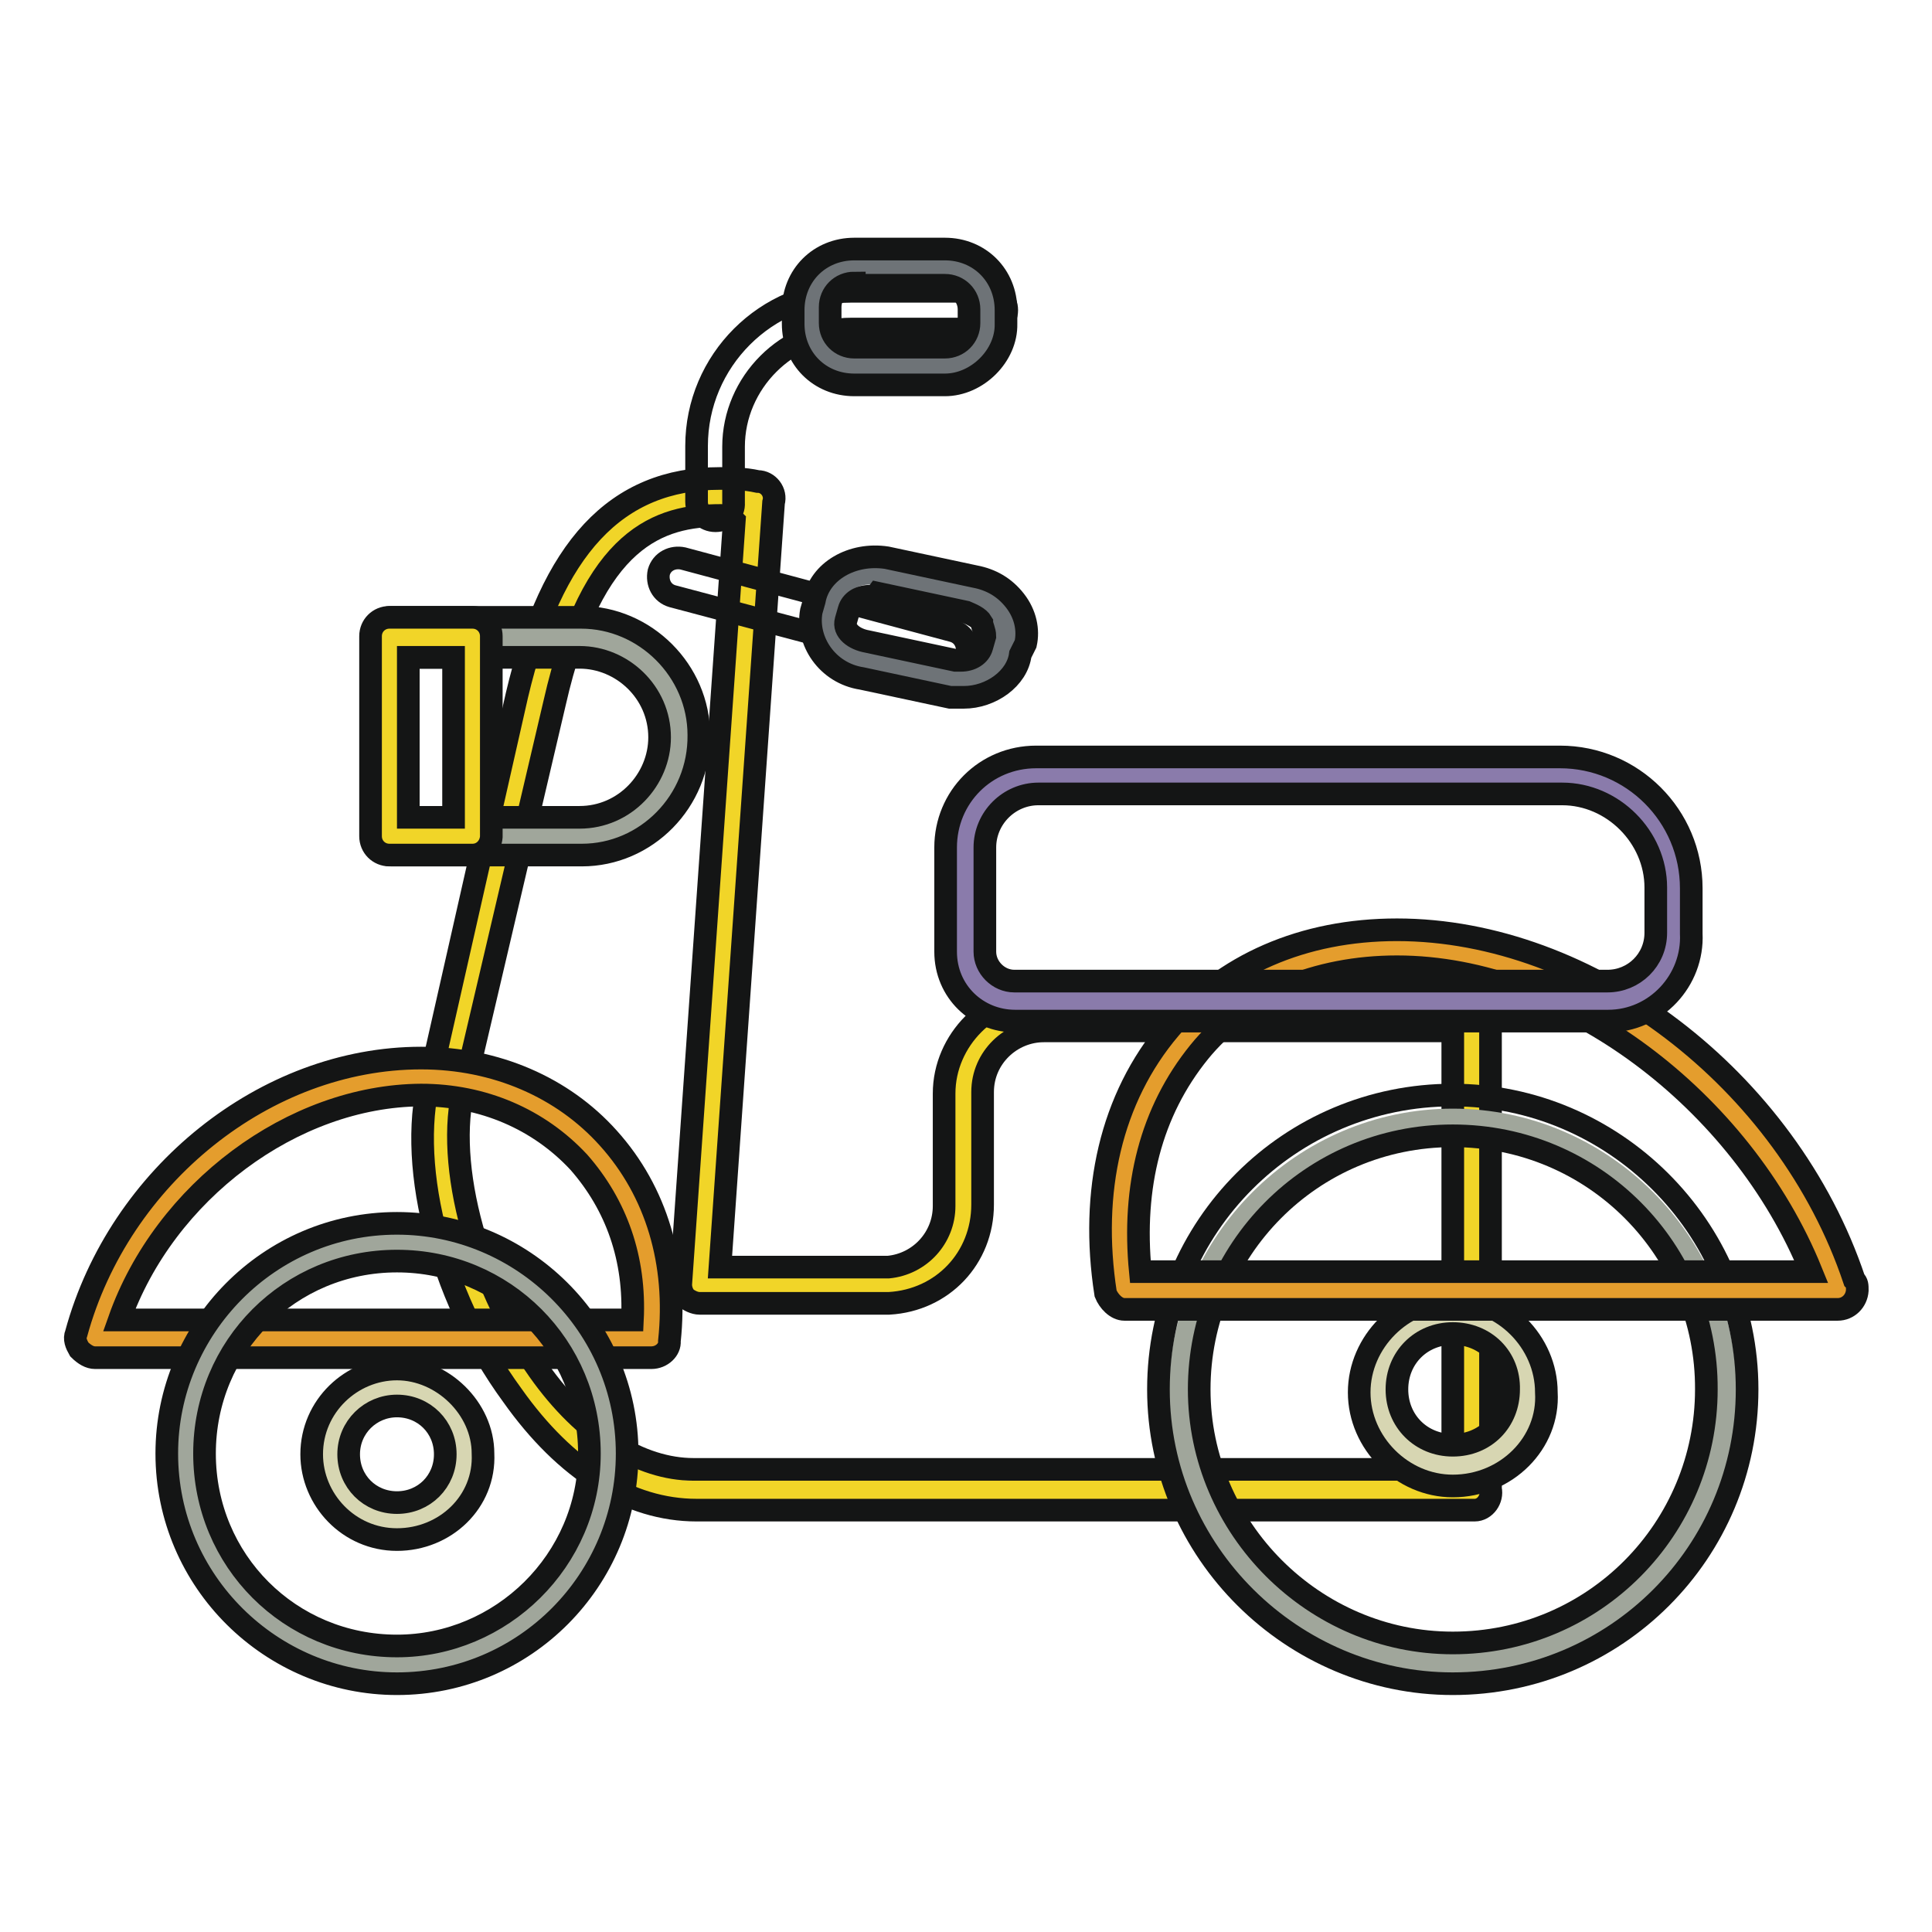
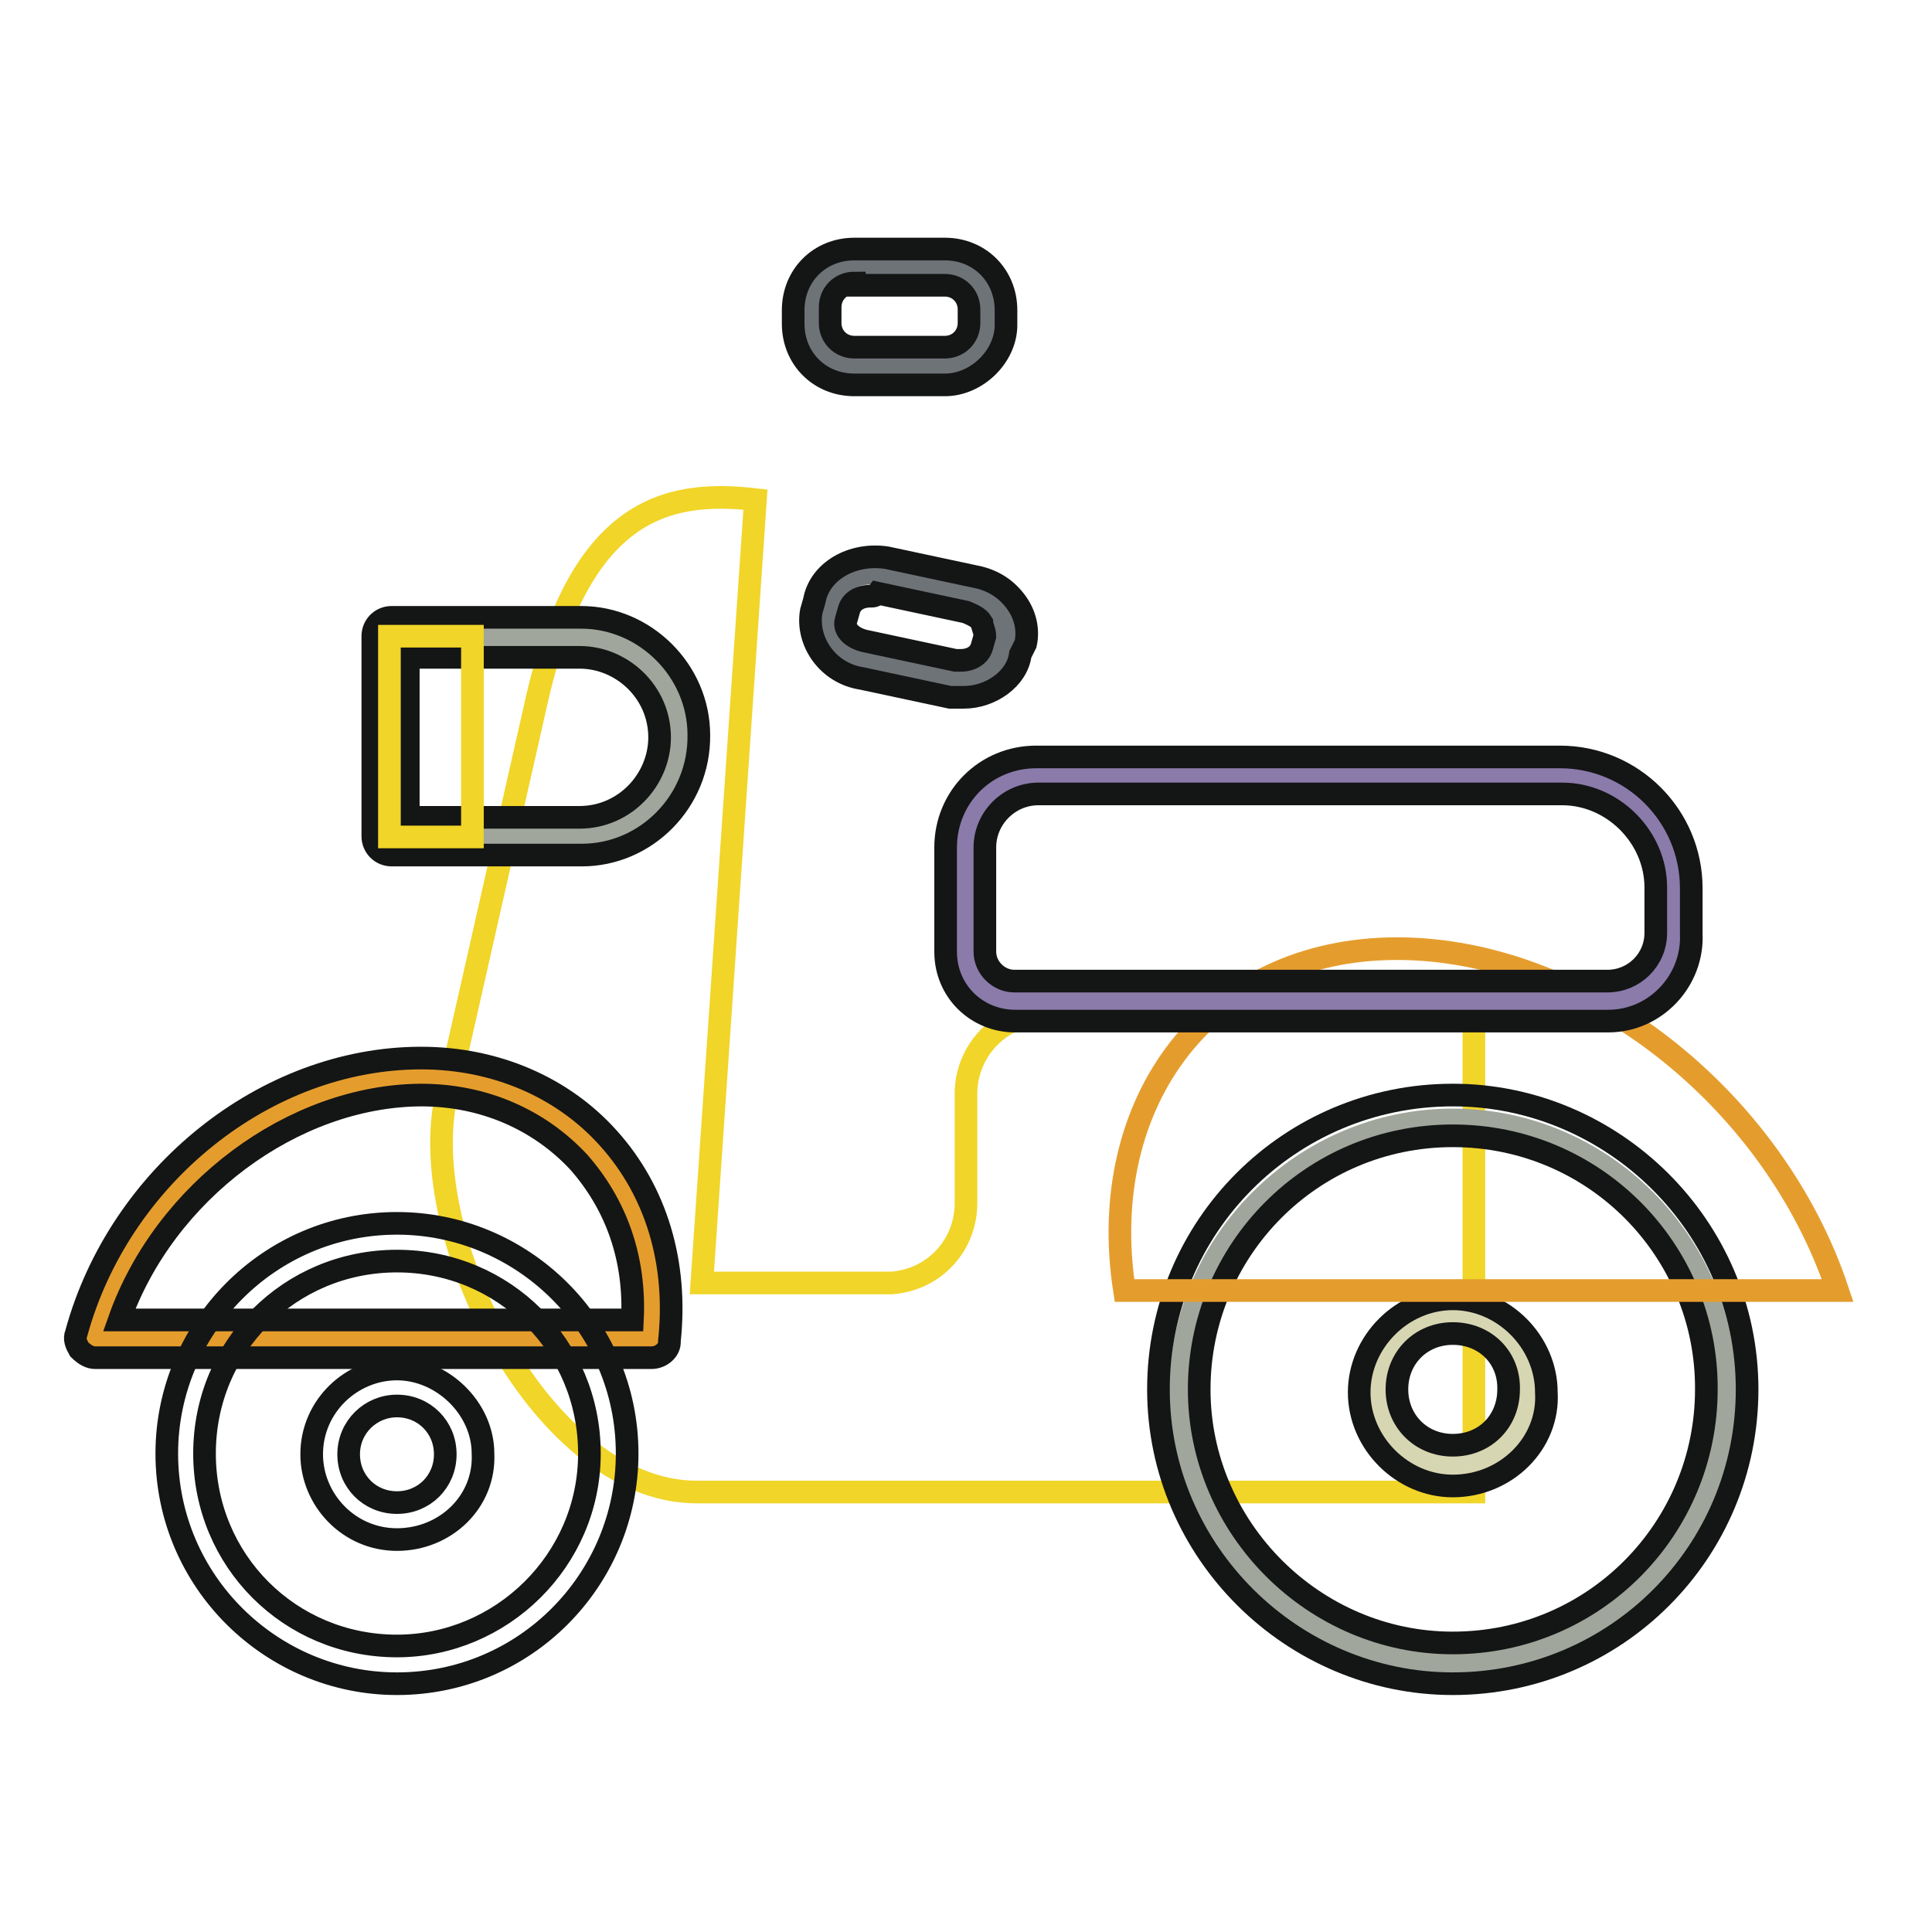
<svg xmlns="http://www.w3.org/2000/svg" version="1.1" x="0px" y="0px" viewBox="0 0 256 256" enable-background="new 0 0 256 256" xml:space="preserve">
  <g>
    <path stroke-width="3" fill-opacity="0" stroke="#f1d528" d="M100.1,66.2L93,170h25.1c5.7-0.4,9.9-5,9.9-10.6v-14.5c0-5.7,4.6-10.6,10.6-10.6h56.7v63.4H92.3 c-21.2,0-38.6-36.5-32.6-54.5l11.3-49.9C76.7,67.6,88.1,64.8,100.1,66.2z" />
-     <path stroke-width="3" fill-opacity="0" stroke="#141515" d="M195.4,200.1H92.3c-8.9,0-17.4-5.3-24.4-15.2C58,171.4,53.7,153.3,57.2,142l11.3-49.9 c4.6-19.5,13.1-28.7,26.9-28.7c1.4,0,3.2,0,5,0.4c1.4,0,2.5,1.4,2.1,2.8l-7.1,101.3h22.3c4.2-0.4,7.4-3.9,7.4-8.1v-14.9 c0-7.1,6-13.1,13.1-13.1H195c1.4,0,2.5,1.1,2.5,2.5v63C197.8,198.6,196.8,200.1,195.4,200.1z M95.5,68.3c-8.1,0-17,2.8-22,24.8 l-11.7,49.9c-3.2,9.9,1.1,26.6,9.6,38.6c6,8.5,13.5,13.1,20.5,13.1h100.6v-58.1h-54.2c-4.3,0-8.1,3.5-8.1,8.1v14.9 c0,7.1-5.3,12.7-12.4,13.1H92.7c-0.7,0-1.4-0.4-1.8-0.7c-0.4-0.4-0.7-1.1-0.7-1.8L97.3,69C96.6,68.3,96.2,68.3,95.5,68.3z" />
    <path stroke-width="3" fill-opacity="0" stroke="#a0a69b" d="M51.6,84.3h25.1c7.4,0,13.1,6,13.1,13.1c0,7.4-6,13.1-13.1,13.1H51.6V84.3z" />
    <path stroke-width="3" fill-opacity="0" stroke="#141515" d="M77.1,113.3H51.9c-1.4,0-2.5-1.1-2.5-2.5V84.3c0-1.4,1.1-2.5,2.5-2.5h25.1c8.5,0,15.6,7.1,15.6,15.6 C92.7,106.2,85.6,113.3,77.1,113.3L77.1,113.3z M54.1,108.3h22.7c6,0,10.6-5,10.6-10.6c0-6-5-10.6-10.6-10.6H54.1V108.3z" />
    <path stroke-width="3" fill-opacity="0" stroke="#f1d528" d="M51.6,84.3h11v26.6h-11V84.3z" />
-     <path stroke-width="3" fill-opacity="0" stroke="#141515" d="M62.6,113.3h-11c-1.4,0-2.5-1.1-2.5-2.5V84.3c0-1.4,1.1-2.5,2.5-2.5h11c1.4,0,2.5,1.1,2.5,2.5v26.6 C65,112.2,64,113.3,62.6,113.3z M54.1,108.3h6V87.1h-6V108.3z M125.6,88.5h-0.7L89.1,79c-1.4-0.4-2.1-1.8-1.8-3.2 c0.4-1.4,1.8-2.1,3.2-1.8l35.8,9.6c1.4,0.4,2.1,1.8,1.8,3.2C127.7,87.5,126.7,88.5,125.6,88.5z M94.8,69c-1.4,0-2.5-1.1-2.5-2.5 v-7.4c0-11.3,9.2-20.5,20.5-20.5h18.1c1.4,0,2.5,1.1,2.5,2.5s-1.1,2.5-2.5,2.5h-18.1c-8.5,0-15.6,7.1-15.6,15.6v7.4 C97.3,68,96.2,69,94.8,69z" />
    <path stroke-width="3" fill-opacity="0" stroke="#6e7377" d="M125.2,35h-12c-3.2,0-5.7,2.5-5.7,5.7v2.1c0,3.2,2.5,5.7,5.7,5.7h12c3.2,0,5.7-2.5,5.7-5.7v-1.8 C130.9,37.5,128.1,35,125.2,35z" />
    <path stroke-width="3" fill-opacity="0" stroke="#141515" d="M125.2,51h-12c-4.6,0-8.1-3.5-8.1-8.1v-1.8c0-4.6,3.5-8.1,8.1-8.1h12c4.6,0,8.1,3.5,8.1,8.1v1.8 C133.4,47.1,129.5,51,125.2,51z M113.2,37.5c-1.8,0-3.2,1.4-3.2,3.2v2.1c0,1.8,1.4,3.2,3.2,3.2h12c1.8,0,3.2-1.4,3.2-3.2v-1.8 c0-1.8-1.4-3.2-3.2-3.2h-12V37.5z" />
    <path stroke-width="3" fill-opacity="0" stroke="#a0a69b" d="M192.5,220.6c19.8,0,36.1-16.3,36.1-36.1s-16.3-36.1-36.1-36.1c-19.8,0-36.1,16.3-36.1,36.1 S172.7,220.6,192.5,220.6z" />
    <path stroke-width="3" fill-opacity="0" stroke="#141515" d="M192.5,223.1c-21.2,0-39-17.4-39-39c0-21.6,17.4-39,39-39c21.2,0,39,17.4,39,39 C231.5,205.7,214.1,223.1,192.5,223.1z M192.5,150.5c-18.8,0-33.6,15.2-33.6,33.6c0,18.4,15.2,33.6,33.6,33.6 c18.8,0,33.6-15.2,33.6-33.6C226.2,165.7,211.3,150.5,192.5,150.5z" />
    <path stroke-width="3" fill-opacity="0" stroke="#d7d6b2" d="M182.6,184.1c0,5.5,4.4,9.9,9.9,9.9c5.5,0,9.9-4.4,9.9-9.9c0,0,0,0,0,0c0-5.5-4.4-9.9-9.9-9.9 C187.1,174.2,182.6,178.6,182.6,184.1C182.6,184.1,182.6,184.1,182.6,184.1z" />
    <path stroke-width="3" fill-opacity="0" stroke="#141515" d="M192.5,196.9c-6.7,0-12.4-5.7-12.4-12.4s5.7-12.4,12.4-12.4c6.7,0,12.4,5.7,12.4,12.4 C205.3,191.2,199.6,196.9,192.5,196.9z M192.5,176.7c-4.2,0-7.4,3.2-7.4,7.4c0,4.2,3.2,7.4,7.4,7.4c4.3,0,7.4-3.2,7.4-7.4 C200,179.9,196.8,176.7,192.5,176.7z" />
    <path stroke-width="3" fill-opacity="0" stroke="#e49d2d" d="M185.1,125.7c24.8,0,49.9,19.8,58.4,45.3H149C145.1,145.9,160.3,125.7,185.1,125.7z" />
-     <path stroke-width="3" fill-opacity="0" stroke="#141515" d="M243.5,173.5H149c-1.1,0-2.1-1.1-2.5-2.1c-2.1-13.5,0.7-25.9,8.5-35.1c7.1-8.5,17.7-13.1,30.1-13.1 c25.5,0,51.7,19.8,60.6,46.4c0.4,0.4,0.4,0.7,0.4,1.4C246,172.4,244.9,173.5,243.5,173.5z M151.1,168.5H240 c-9.2-22.7-32.6-40.4-54.9-40.4c-10.6,0-20.2,3.9-26.2,11.3C152.5,147.3,150,157.2,151.1,168.5z" />
    <path stroke-width="3" fill-opacity="0" stroke="#8a7bab" d="M137.6,102.7H207c8.1,0,14.9,6.7,14.9,14.9v6c0,5-3.9,8.9-8.9,8.9h-78.6c-3.5,0-6.4-2.8-6.4-6.4v-13.8 C128.1,106.9,132.3,102.7,137.6,102.7z" />
    <path stroke-width="3" fill-opacity="0" stroke="#141515" d="M213.1,135.3h-78.6c-5,0-9.2-3.9-9.2-9.2v-13.8c0-6.7,5.3-12,12-12h69.4c9.6,0,17.4,7.8,17.4,17.4v6 C224.4,129.9,219.4,135.3,213.1,135.3z M137.6,105.2c-3.9,0-7.1,3.2-7.1,7.1v13.8c0,2.1,1.8,3.9,3.9,3.9h78.6 c3.5,0,6.4-2.8,6.4-6.4v-6c0-6.7-5.7-12.4-12.4-12.4H137.6z" />
    <path stroke-width="3" fill-opacity="0" stroke="#e49d2d" d="M55.8,142.7c-19.5,0-38.2,15.2-43.6,34.7h74C88.4,157.9,75.3,142.7,55.8,142.7z" />
    <path stroke-width="3" fill-opacity="0" stroke="#141515" d="M86.3,179.9H12.6c-0.7,0-1.4-0.4-2.1-1.1c-0.4-0.7-0.7-1.4-0.4-2.1c5.7-20.9,25.1-36.5,45.7-36.5 c9.9,0,18.8,3.9,24.8,10.6c6.4,7.1,9.2,16.6,8.1,26.9C88.8,178.8,87.7,179.9,86.3,179.9z M15.8,174.9h68c0.4-8.1-2.1-15.2-7.1-20.9 c-5.3-5.7-12.7-8.9-20.9-8.9C38.8,145.2,21.8,157.9,15.8,174.9z" />
-     <path stroke-width="3" fill-opacity="0" stroke="#a0a69b" d="M52.6,220.6c15.2,0,28-12.4,28-28s-12.4-28-28-28c-15.2,0-28,12.4-28,28S37.4,220.6,52.6,220.6z" />
    <path stroke-width="3" fill-opacity="0" stroke="#141515" d="M52.6,223.1c-16.6,0-30.5-13.5-30.5-30.5c0-16.6,13.5-30.5,30.5-30.5c16.6,0,30.5,13.5,30.5,30.5 C83.1,209.3,69.6,223.1,52.6,223.1z M52.6,167.1c-14.2,0-25.5,11.3-25.5,25.5s11.3,25.5,25.5,25.5c13.8,0,25.5-11.3,25.5-25.5 S66.8,167.1,52.6,167.1z" />
-     <path stroke-width="3" fill-opacity="0" stroke="#d7d6b2" d="M43.8,192.6c0,4.9,4,8.9,8.8,8.9c4.9,0,8.9-4,8.9-8.8c0,0,0,0,0,0c0-4.9-4-8.9-8.8-8.9 C47.8,183.8,43.8,187.7,43.8,192.6C43.8,192.6,43.8,192.6,43.8,192.6z" />
    <path stroke-width="3" fill-opacity="0" stroke="#141515" d="M52.6,204c-6.4,0-11.3-5.3-11.3-11.3c0-6.4,5.3-11.3,11.3-11.3S64,186.6,64,192.6C64.3,199,59,204,52.6,204 z M52.6,186.3c-3.5,0-6.4,2.8-6.4,6.4s2.8,6.4,6.4,6.4s6.4-2.8,6.4-6.4S56.2,186.3,52.6,186.3z" />
    <path stroke-width="3" fill-opacity="0" stroke="#6e7377" d="M128.4,78.6l-11.7-2.5c-3.2-0.7-6,1.1-6.4,3.5l-0.4,2.1c-0.4,2.5,1.4,5.3,4.6,6l11.7,2.5 c3.2,0.7,6-1.1,6.4-3.5l0.4-1.4C133.7,82.1,131.6,79.3,128.4,78.6z" />
    <path stroke-width="3" fill-opacity="0" stroke="#141515" d="M127.7,92.4h-1.8l-11.7-2.5c-4.6-0.7-7.4-5-6.7-8.9l0.4-1.4c0.7-3.9,5-6.4,9.6-5.7l11.7,2.5 c2.1,0.4,3.9,1.4,5.3,3.2c1.4,1.8,1.8,3.9,1.4,5.7l-0.7,1.4C134.8,89.9,131.3,92.4,127.7,92.4L127.7,92.4z M115.3,79 c-1.4,0-2.5,0.7-2.8,1.8l-0.4,1.4c-0.4,1.4,1.1,2.5,2.8,2.8l11.7,2.5h0.7c1.4,0,2.5-0.7,2.8-1.8l0.4-1.4c0-0.7-0.4-1.4-0.4-1.8 c-0.4-0.7-1.4-1.1-2.1-1.4l-11.7-2.5C116,79,115.7,79,115.3,79z" />
  </g>
</svg>